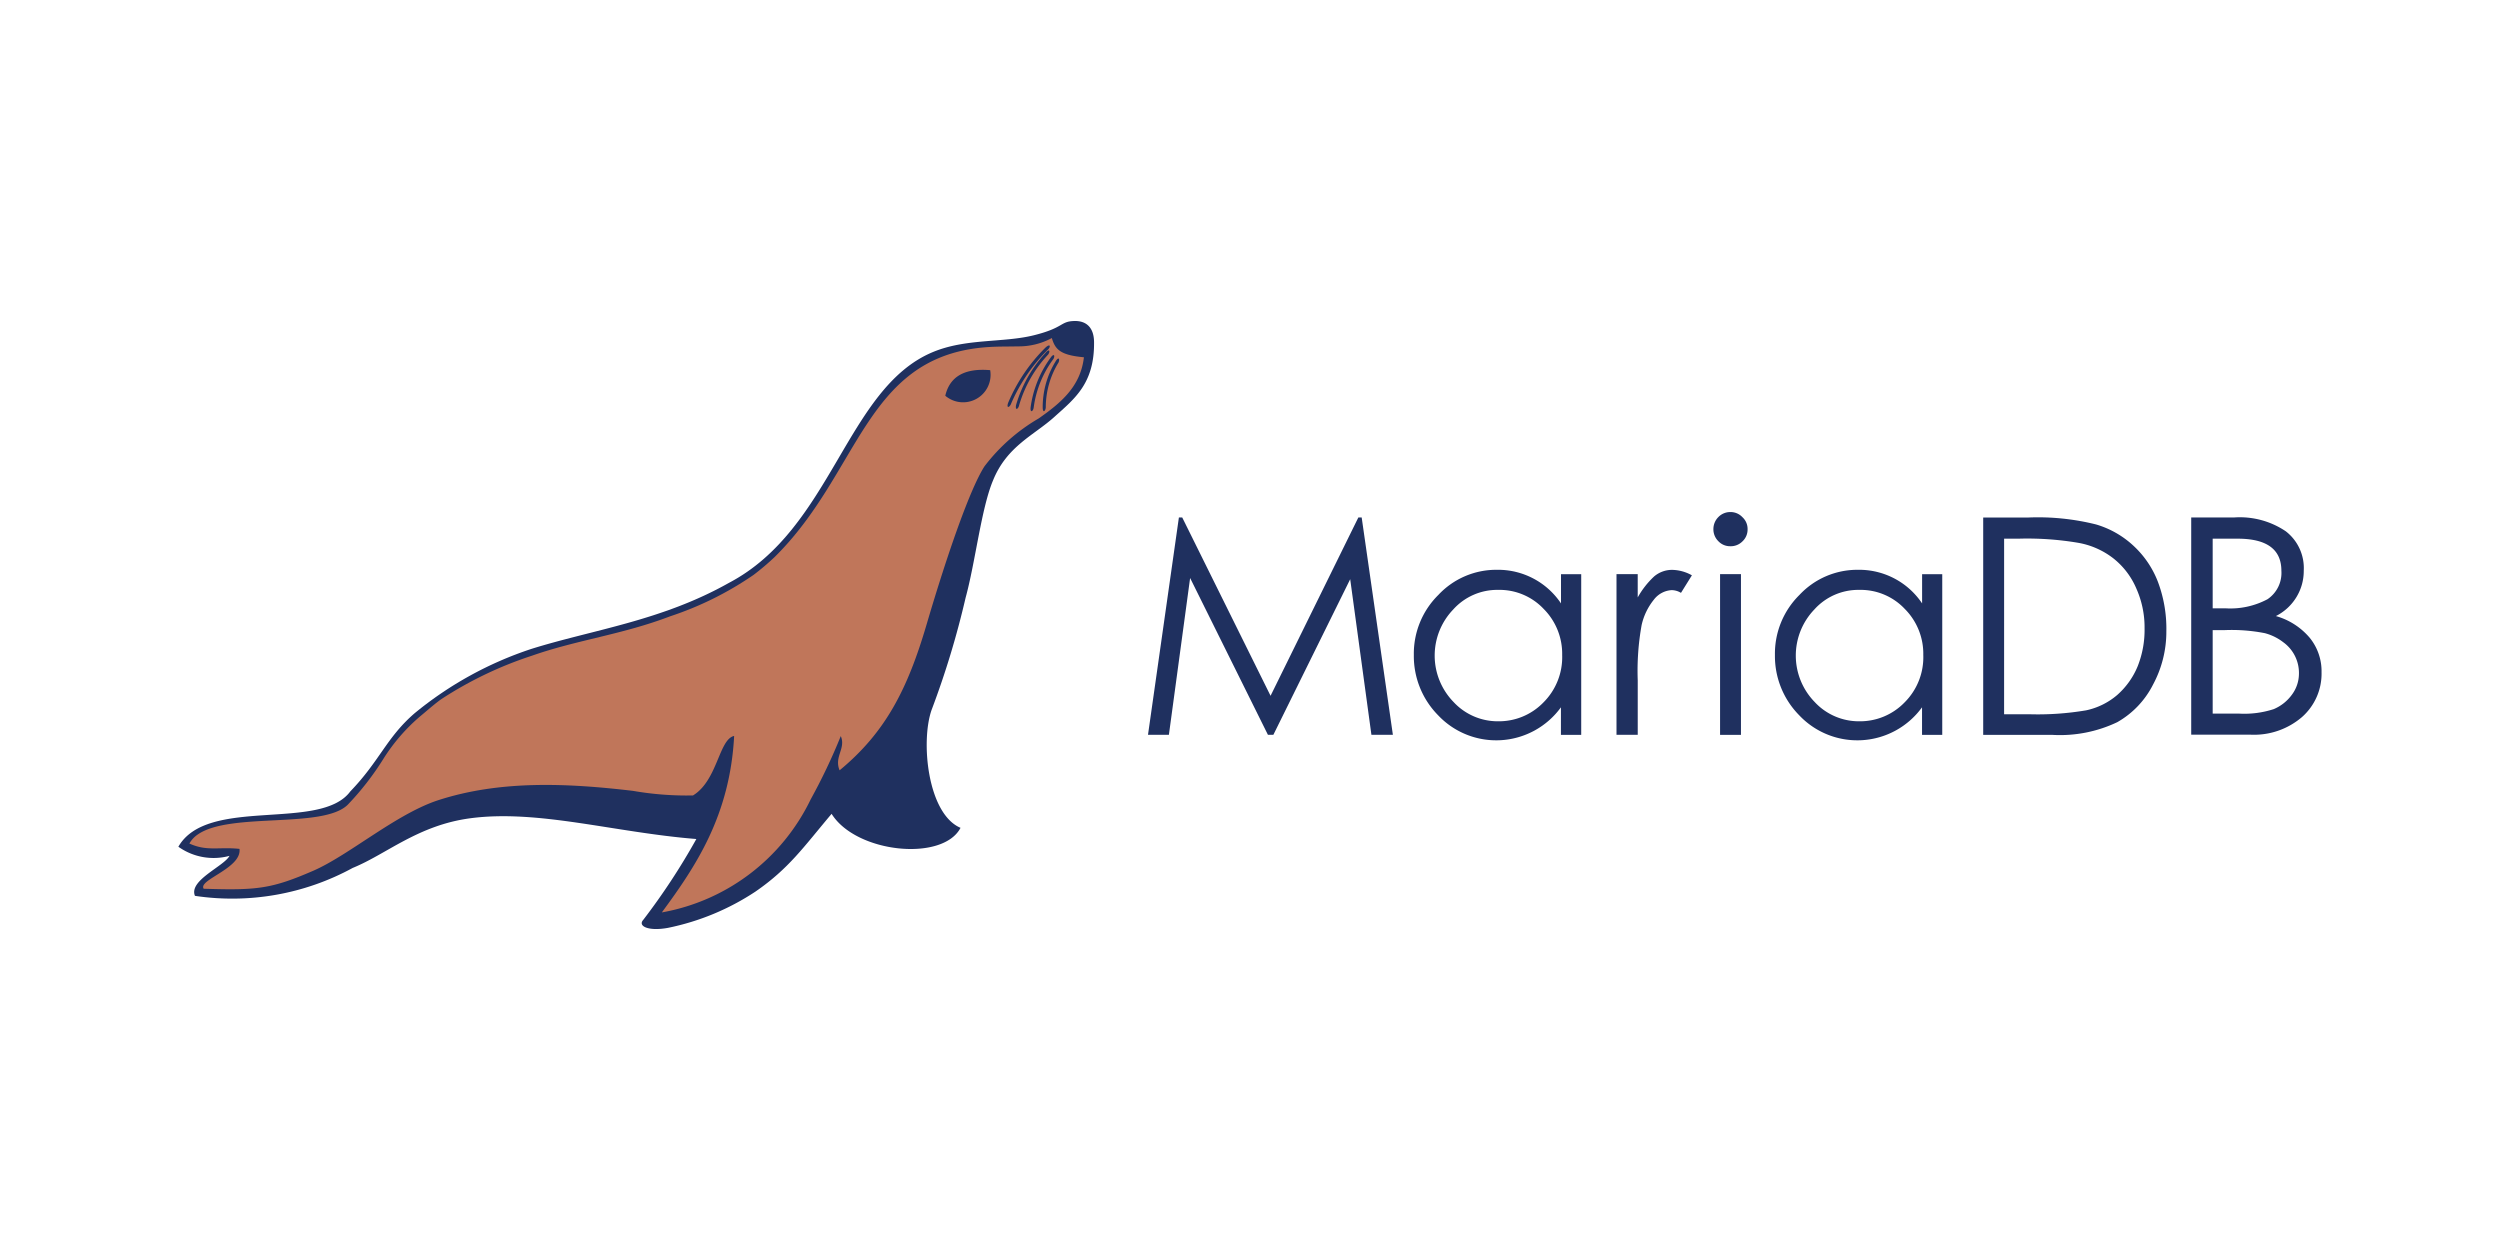
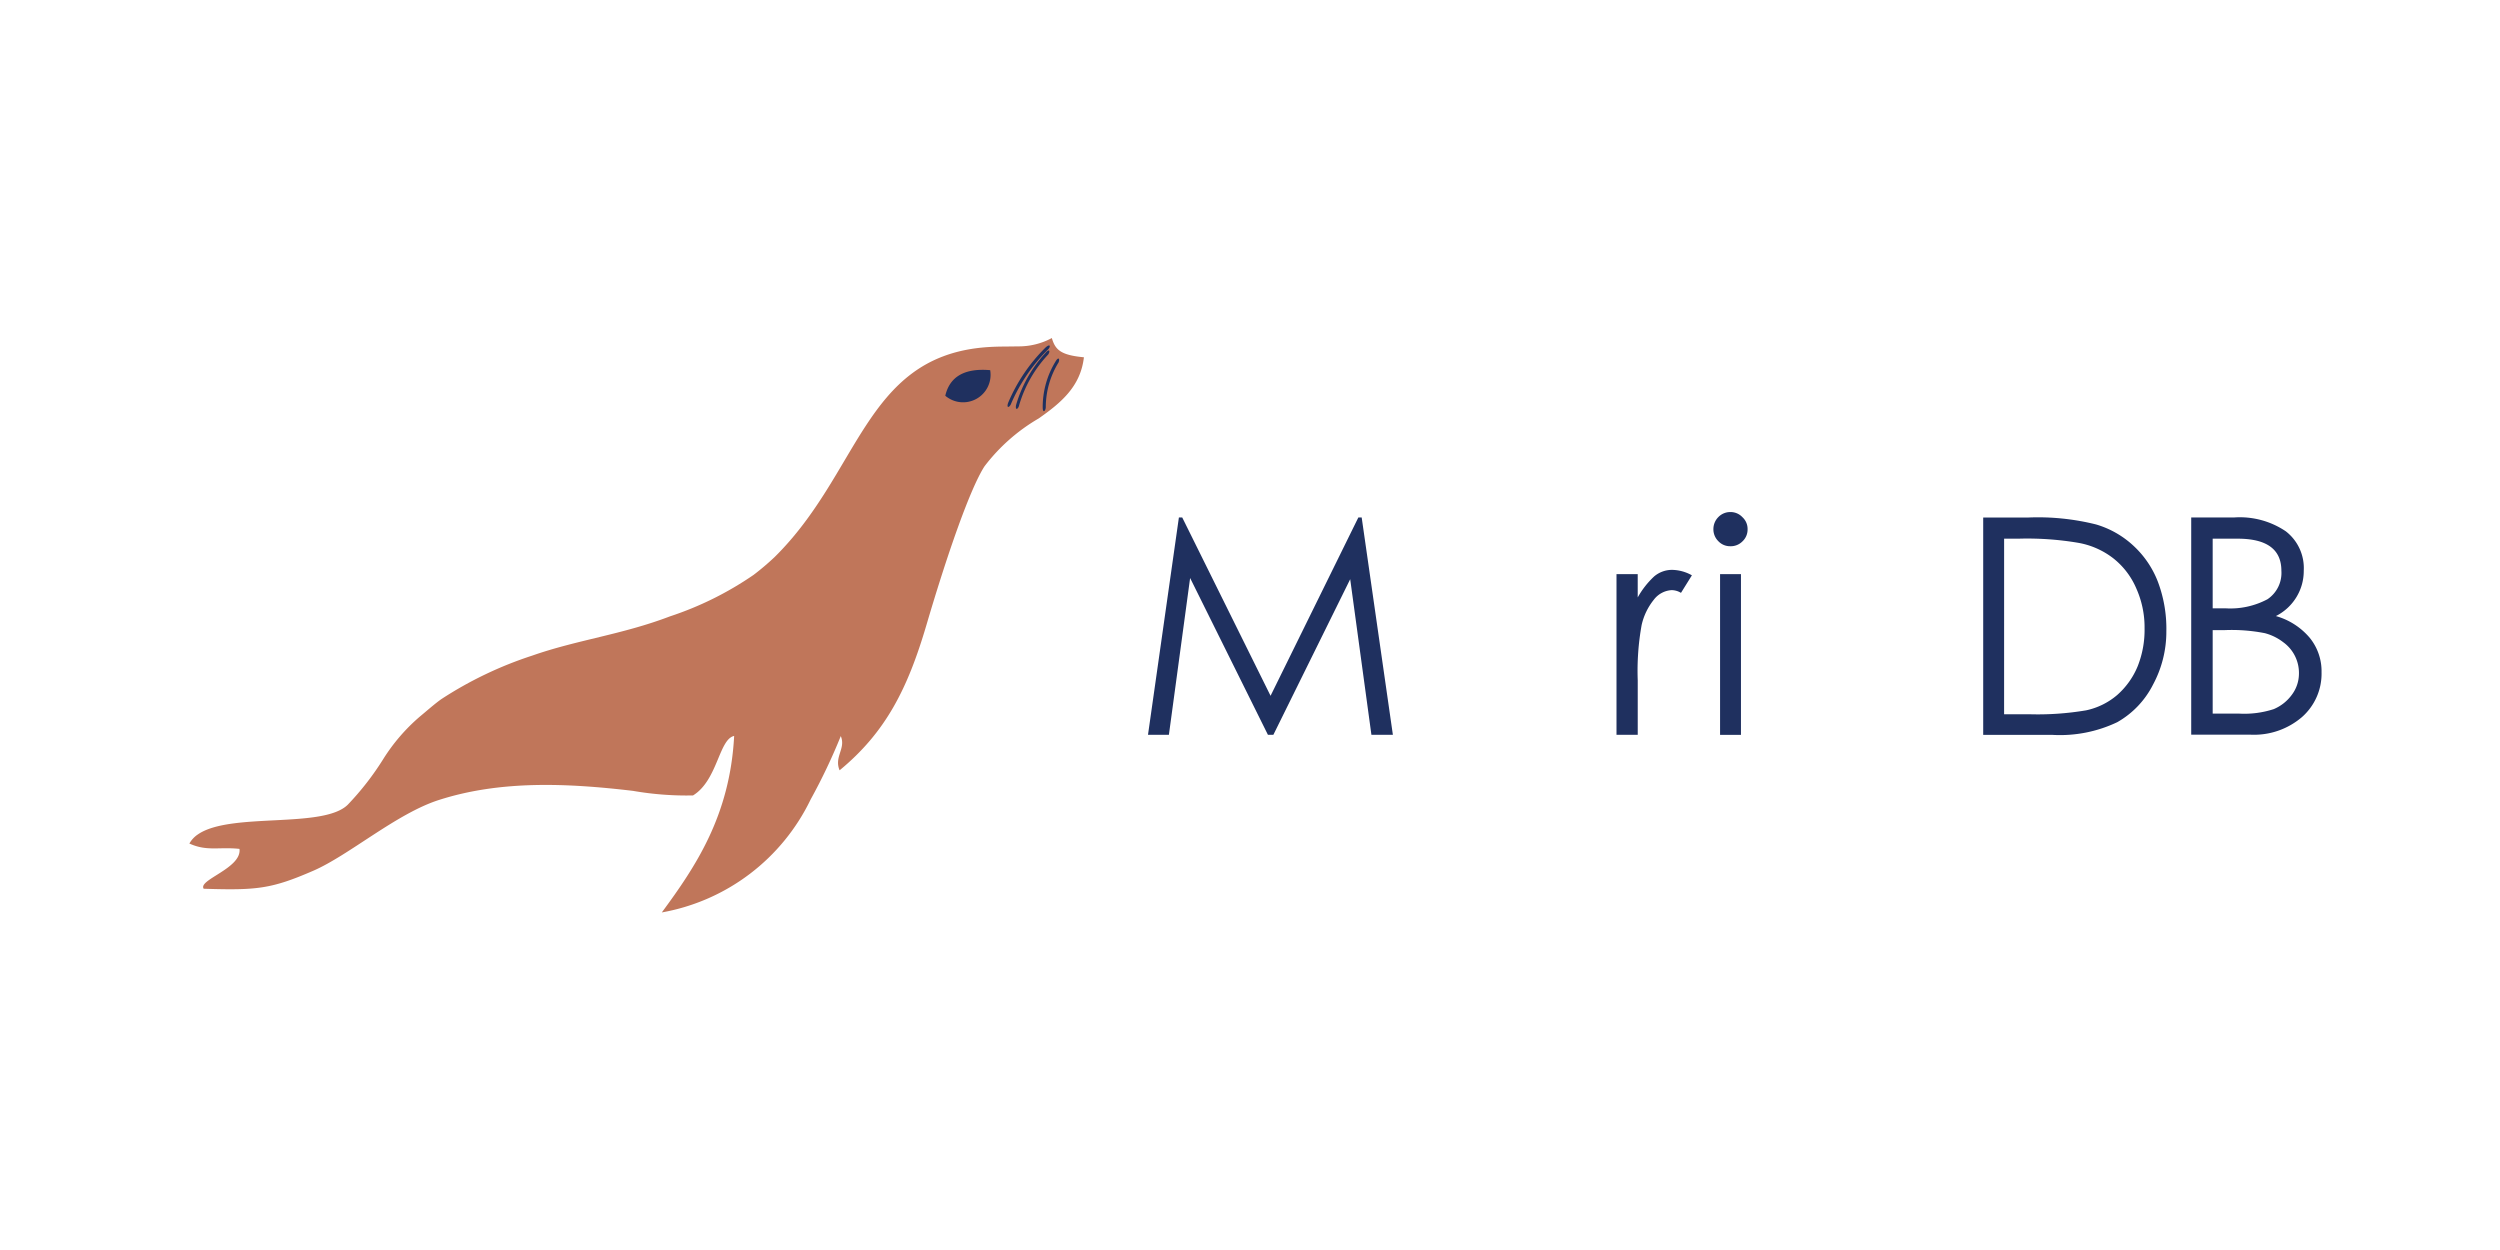
<svg xmlns="http://www.w3.org/2000/svg" width="150" height="75" viewBox="0 0 150 75">
  <g id="Group_17766" data-name="Group 17766" transform="translate(-335 -1629)">
    <g id="Group_17610" data-name="Group 17610" transform="translate(335 1629)">
-       <rect id="Rectangle_12388" data-name="Rectangle 12388" width="150" height="75" fill="none" />
-     </g>
+       </g>
    <g id="Layer_1-2" transform="translate(345.702 1648.258)">
      <g id="Group_17618" data-name="Group 17618">
        <g id="Group_17617" data-name="Group 17617">
-           <path id="Path_32592" data-name="Path 32592" d="M53.739,0c-.843.028-.6.408-2.425.859-1.844.454-4.075.176-6.058,1.01-5.19,2.175-6.03,10.584-12.212,13.837-4.053,2.289-8.187,2.814-11.881,3.973a21.748,21.748,0,0,0-6.985,3.852c-1.687,1.455-2.1,2.867-3.862,4.693C8.526,30.653,1.745,28.494,0,31.543a3.64,3.64,0,0,0,3.068.547c-.334.633-2.459,1.467-2.073,2.4a15.1,15.1,0,0,0,9.469-1.677c2.02-.822,3.914-2.561,7.053-2.978,4.066-.541,8.647.853,13.562,1.245a39.937,39.937,0,0,1-3.185,4.85c-.346.374.3.7,1.489.479a14.907,14.907,0,0,0,5.239-2.172c2.011-1.387,2.876-2.657,4.572-4.668,1.474,2.363,6.67,2.882,7.736.84-1.983-.84-2.407-5.212-1.727-7.1a52.383,52.383,0,0,0,2.03-6.7c.584-2.129.945-5.375,1.644-7.037.834-2.067,2.456-2.712,3.673-3.809s2.428-2.011,2.391-4.52C54.928.424,54.508-.027,53.739,0h0Z" transform="translate(0 0.003)" fill="#1f305f" fill-rule="evenodd" />
          <path id="Path_32593" data-name="Path 32593" d="M3.015,36.353c3.185.1,4.05.012,6.568-1.081,2.141-.93,5-3.435,7.535-4.245,3.713-1.192,7.7-1.013,11.647-.547a18.778,18.778,0,0,0,3.6.275c1.48-.908,1.551-3.374,2.468-3.571-.25,4.77-2.3,7.822-4.34,10.59a12.309,12.309,0,0,0,8.931-6.781,34.993,34.993,0,0,0,1.807-3.8c.318.754-.414,1.233-.071,2.054,2.774-2.289,4.084-4.9,5.209-8.715,1.3-4.418,2.641-8.214,3.482-9.521a11.089,11.089,0,0,1,3.259-2.879c1.322-.93,2.505-1.9,2.709-3.667-1.4-.13-1.718-.451-1.925-1.155a4.176,4.176,0,0,1-2.067.5c-.63.019-1.322-.009-2.169.077-6.991.717-7.315,7.55-12.4,12.567A15.466,15.466,0,0,1,36,17.521a19.773,19.773,0,0,1-5.02,2.49c-2.867,1.094-5.585,1.412-8.273,2.357a22.959,22.959,0,0,0-5.431,2.6c-.4.278-.955.772-1.307,1.06a11.165,11.165,0,0,0-2.181,2.53,16.849,16.849,0,0,1-2.141,2.756c-1.486,1.458-7.034.426-8.99,1.779a1.619,1.619,0,0,0-.51.547c1.066.485,1.779.188,3.006.321.151,1.171-2.539,1.863-2.141,2.4h0Z" transform="translate(-1.486 -2.286)" fill="#c0765a" />
          <path id="Path_32594" data-name="Path 32594" d="M148.95,11.035A1.649,1.649,0,0,0,151.644,9.5C150.105,9.367,149.216,9.889,148.95,11.035Z" transform="translate(-102.935 -6.548)" fill="#1f305f" fill-rule="evenodd" />
          <path id="Path_32595" data-name="Path 32595" d="M168.821,7.529a5.156,5.156,0,0,0-.766,2.669c0,.241-.182.408-.185.034a5.23,5.23,0,0,1,.763-2.746C168.809,7.168,168.917,7.3,168.821,7.529Z" transform="translate(-116.01 -5.041)" fill="#1f305f" />
-           <path id="Path_32596" data-name="Path 32596" d="M166.881,6.859a6.274,6.274,0,0,0-1.18,2.889c-.022.241-.219.389-.188.019A6.491,6.491,0,0,1,166.7,6.8C166.9,6.5,167,6.636,166.881,6.859Z" transform="translate(-114.378 -4.578)" fill="#1f305f" />
          <path id="Path_32597" data-name="Path 32597" d="M164.6,5.961A7.491,7.491,0,0,0,162.853,9c-.043.238-.25.368-.188,0a7.821,7.821,0,0,1,1.755-3.114c.229-.287.315-.139.179.074Z" transform="translate(-112.404 -3.955)" fill="#1f305f" />
          <path id="Path_32598" data-name="Path 32598" d="M163.484,4.982a10.37,10.37,0,0,0-2.224,3.253c-.077.229-.3.331-.188-.025a10.245,10.245,0,0,1,2.246-3.327c.269-.25.331-.09.167.1Z" transform="translate(-111.291 -3.285)" fill="#1f305f" />
        </g>
-         <path id="Path_32599" data-name="Path 32599" d="M320.113,48.593v9.645H318.9V56.585a4.795,4.795,0,0,1-7.374.473,5.055,5.055,0,0,1-1.452-3.615,4.952,4.952,0,0,1,1.471-3.6,4.754,4.754,0,0,1,3.525-1.508,4.542,4.542,0,0,1,3.834,2.017V48.6h1.214m-1.143,4.863a3.811,3.811,0,0,0-1.109-2.78,3.641,3.641,0,0,0-2.725-1.143,3.547,3.547,0,0,0-2.706,1.18,3.992,3.992,0,0,0,.019,5.542,3.61,3.61,0,0,0,2.688,1.162,3.711,3.711,0,0,0,2.706-1.128,3.823,3.823,0,0,0,1.128-2.833" transform="translate(-214.28 -33.405)" fill="#1f305f" />
        <path id="Path_32600" data-name="Path 32600" d="M350.53,51.21V38.17h2.706a14.367,14.367,0,0,1,4.069.417,5.631,5.631,0,0,1,2.252,1.288,5.749,5.749,0,0,1,1.452,2.144,7.973,7.973,0,0,1,.51,2.978,6.688,6.688,0,0,1-.8,3.2,5.379,5.379,0,0,1-2.144,2.252,7.982,7.982,0,0,1-3.886.763H350.53Zm1.254-1.236h1.508a17.374,17.374,0,0,0,3.414-.235,4.212,4.212,0,0,0,1.872-.927,4.654,4.654,0,0,0,1.217-1.708,5.9,5.9,0,0,0,.417-2.289,5.712,5.712,0,0,0-.491-2.379,4.6,4.6,0,0,0-1.362-1.8,4.78,4.78,0,0,0-2.107-.945,18.348,18.348,0,0,0-3.54-.253h-.927Z" transform="translate(-242.24 -26.377)" fill="#1f305f" />
        <path id="Path_32601" data-name="Path 32601" d="M298.13,38.145a1.018,1.018,0,0,1,.29-.726.992.992,0,0,1,.726-.309.972.972,0,0,1,.726.309.953.953,0,0,1,.309.726.967.967,0,0,1-.309.726.983.983,0,0,1-.726.29.967.967,0,0,1-.726-.309,1,1,0,0,1-.29-.707m.4,2.688h1.254v9.645h-1.254Z" transform="translate(-206.028 -25.645)" fill="#1f305f" />
        <path id="Path_32602" data-name="Path 32602" d="M188.32,51.2l1.854-13.04h.2l5.3,10.7,5.267-10.7h.2l1.872,13.04h-1.288l-1.273-9.336L195.842,51.2h-.327l-4.668-9.407L189.574,51.2H188.32" transform="translate(-130.142 -26.37)" fill="#1f305f" />
-         <path id="Path_32603" data-name="Path 32603" d="M250,48.593v9.645h-1.217V56.585a4.795,4.795,0,0,1-7.374.473,5.055,5.055,0,0,1-1.452-3.615,4.952,4.952,0,0,1,1.471-3.6,4.754,4.754,0,0,1,3.525-1.508,4.543,4.543,0,0,1,3.834,2.017V48.6H250m-1.143,4.863a3.812,3.812,0,0,0-1.109-2.78,3.641,3.641,0,0,0-2.725-1.143,3.547,3.547,0,0,0-2.706,1.18,3.992,3.992,0,0,0,.019,5.542,3.61,3.61,0,0,0,2.688,1.162,3.712,3.712,0,0,0,2.706-1.128,3.834,3.834,0,0,0,1.128-2.833" transform="translate(-165.829 -33.405)" fill="#1f305f" />
        <path id="Path_32604" data-name="Path 32604" d="M279.31,48.593h1.273v1.4a5.153,5.153,0,0,1,.979-1.254,1.661,1.661,0,0,1,1.072-.4,2.5,2.5,0,0,1,1.2.327l-.655,1.053a1.094,1.094,0,0,0-.562-.164,1.448,1.448,0,0,0-1.072.581,3.715,3.715,0,0,0-.726,1.508,15.481,15.481,0,0,0-.235,3.324v3.268H279.31Z" transform="translate(-193.022 -33.405)" fill="#1f305f" />
        <path id="Path_32605" data-name="Path 32605" d="M390.93,38.16h2.58a4.922,4.922,0,0,1,3.1.834,2.79,2.79,0,0,1,1.072,2.36,3.007,3.007,0,0,1-.436,1.579,3.042,3.042,0,0,1-1.236,1.143,4.117,4.117,0,0,1,2.033,1.307,3.18,3.18,0,0,1,.707,2.07,3.472,3.472,0,0,1-1.18,2.688,4.417,4.417,0,0,1-3.052,1.053H390.93V38.16Zm1.288,1.273V43.61h.745a4.742,4.742,0,0,0,2.543-.544,1.9,1.9,0,0,0,.834-1.708q0-1.923-2.617-1.925Zm0,5.487V49.93h1.616a5.682,5.682,0,0,0,2.051-.272,2.588,2.588,0,0,0,1.091-.871,2.113,2.113,0,0,0,.417-1.217,2.271,2.271,0,0,0-.942-1.925,3.079,3.079,0,0,0-1.109-.544,10.342,10.342,0,0,0-2.4-.182h-.726Z" transform="translate(-270.159 -26.37)" fill="#1f305f" />
      </g>
    </g>
  </g>
</svg>